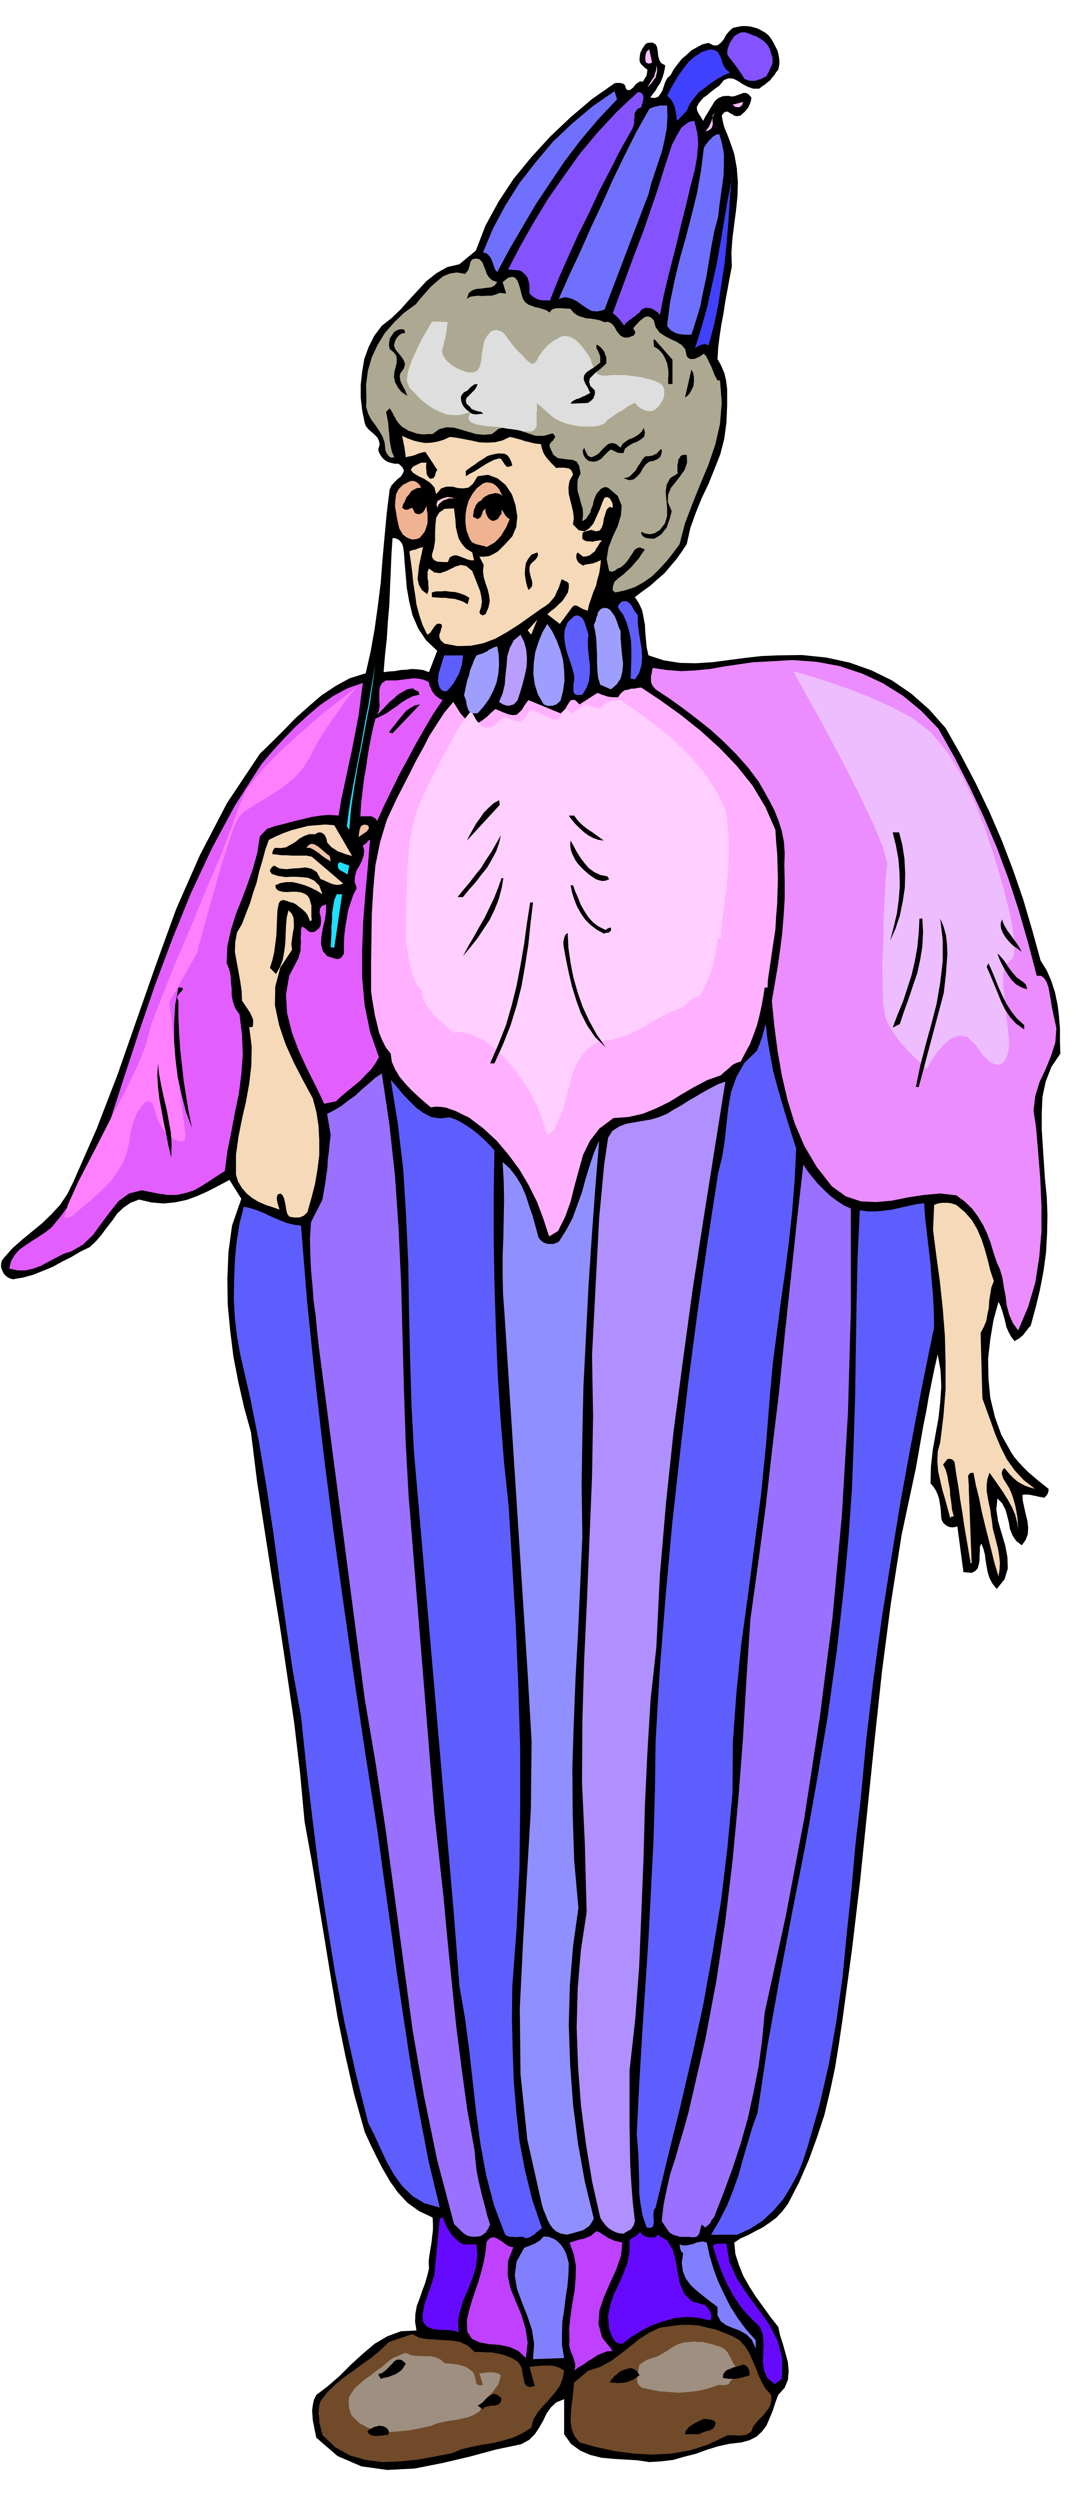
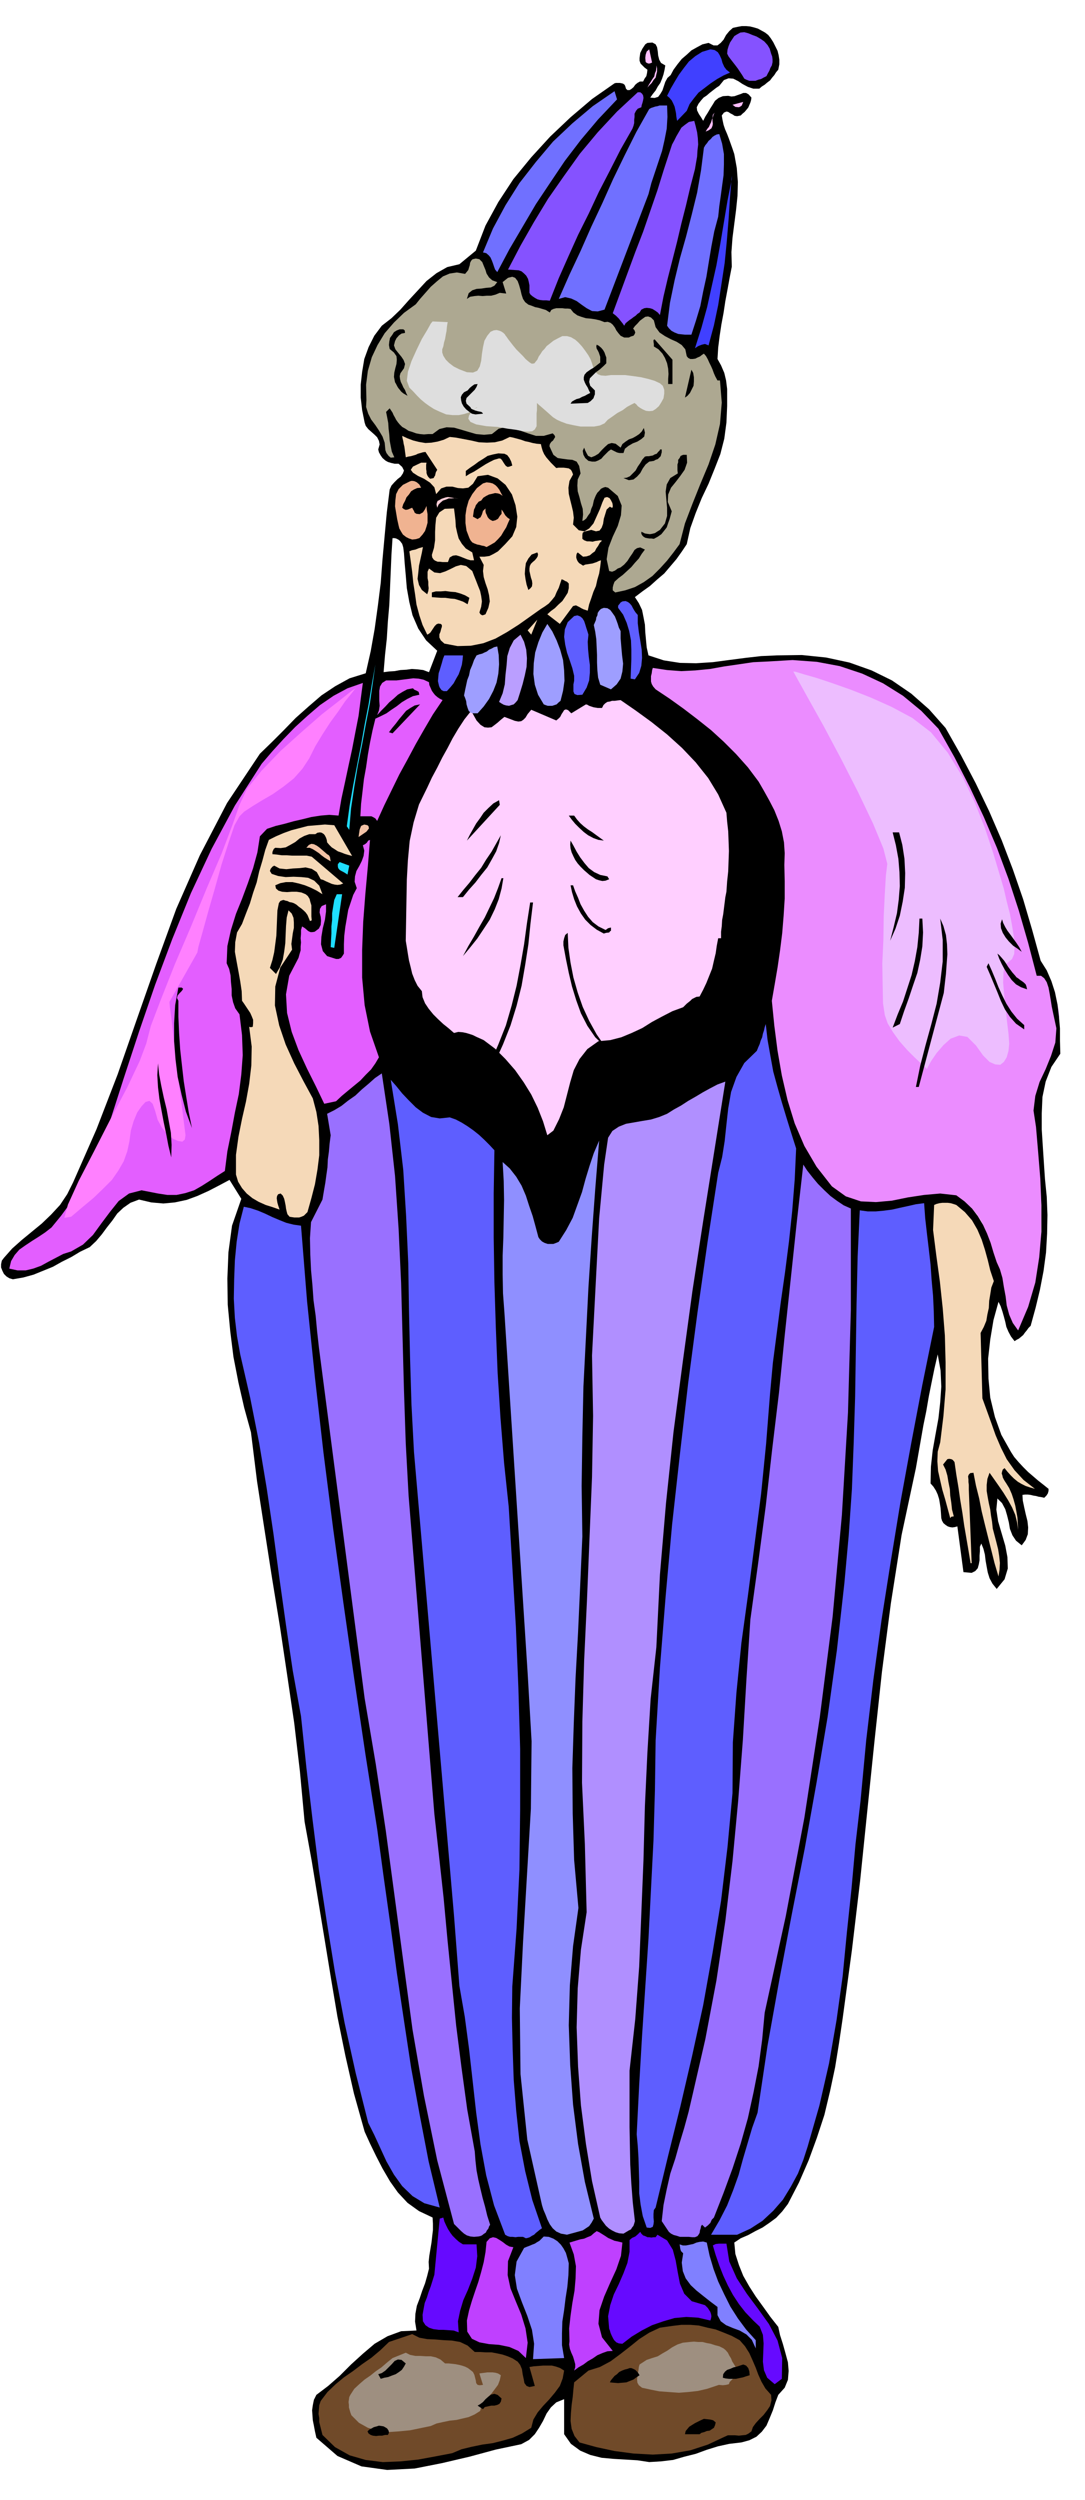
<svg xmlns="http://www.w3.org/2000/svg" fill-rule="evenodd" height="1129.822" preserveAspectRatio="none" stroke-linecap="round" viewBox="0 0 3035 6992" width="490.455">
  <style>.pen1{stroke:none}.brush2{fill:#000}.brush3{fill:#e35eff}.brush5{fill:#5e5eff}.brush6{fill:#f5d9b8}.brush7{fill:#f2c2a6}.brush8{fill:#9970ff}.brush9{fill:#704a29}.brush10{fill:#9e8f80}.brush16{fill:#f0b391}.brush17{fill:#660aff}.brush19{fill:#bf40ff}.brush20{fill:#9e9eff}.brush21{fill:#7070ff}.brush24{fill:#8552ff}.brush25{fill:#8080ff}.brush27{fill:#ffbfff}.brush28{fill:#4040ff}</style>
  <path class="pen1" style="fill:#eb8cff" d="M1796 1863h153l223-30 32 2 33 3 32 3 33 6 32 6 32 7 32 9 32 11 15 4 26 14 32 20 37 27 36 30 33 34 27 35 17 37 29 53 39 80 43 95 44 100 38 93 29 77 15 49-2 11-5-2v6l3 13 7 18 9 21 13 24 15 24 18 24 1 6 2 9 3 10 3 12 2 10 2 11 1 10 1 9-6 33-3 26-2 20-2 18-4 15-7 17-10 20-13 27-14 32-5 36-1 37 5 37 5 32 6 26 3 16 1 6-3 12v34l-1 50 1 60-1 62v59l-3 48-3 33-7 21-7 21-8 19-7 19-8 15-8 14-7 11-6 8h-7l-6-8-7-17-6-19-7-23-6-22-6-19-3-12-5-13-5-19-6-23-6-24-6-24-5-20-4-16v-6l-2-9-5-15-10-21-13-21-18-21-21-15-26-10-28 2-33 5-30 5-29 4-24 4-22 2-16 3-11 1-3 1-7-1-15-2-23-3-27-5-30-9-28-12-26-16-19-20-18-28-17-34-17-37-15-37-14-34-10-28-7-19-2-6-48-305 2-11 5-29 8-42 9-47 8-50 6-45 2-36-2-21-4-19-1-26 1-31 2-34-1-35-3-31-8-26-14-18-29-27-46-44-56-57-60-61-58-60-49-51-35-35-12-13-18-70z" />
  <path class="pen1 brush2" d="m204 3308 66-150 59-153 54-155 54-154 56-154 66-150 76-146 92-138 33-32 33-33 34-35 36-32 36-31 39-26 40-22 45-14 14-62 11-62 9-65 8-64 5-66 6-66 6-65 8-64 5-11 8-9 9-9 9-7 6-9 3-8-5-10-10-9h-11l-9-2-10-3-7-4-8-7-5-7-5-9-2-8 4-14-2-10-5-10-7-7-9-8-9-8-7-9-3-9-7-35-4-35v-36l4-36 6-36 12-33 16-32 21-28 27-21 25-24 24-27 25-27 24-26 28-22 30-17 34-8 46-38 27-70 36-66 42-64 50-61 53-58 57-54 60-51 63-44 4-1h11l5 1 4 1 4 3 2 4 2 7 4 4h6l5-3 6-5 5-7 6-5 7-4h9l4-8 5-7 2-9 1-9-8-6-5-5-6-6-3-8v-8l1-7 1-7 3-6 3-6 4-6 4-6 6-4 14-1 9 5 4 8 2 12 1 11 3 12 5 9 12 7-2 12-3 13-4 12-5 12-7 10-6 11-8 10-7 10 12 1 10-3 6-8 6-10 4-12 4-12 6-11 9-8 8-15 11-15 12-15 14-12 13-12 16-9 15-8 17-4 14 7h11l9-7 8-9 7-13 9-11 10-9 14-3 11-2h12l11 1 12 3 10 3 11 6 9 5 9 7 7 9 7 11 6 12 6 12 3 12 2 13v13l-3 15-6 7-5 8-6 7-6 8-8 6-7 6-8 5-7 6h-17l-15-5-15-8-12-8-14-7-13-1-13 5-13 16-9 6-9 7-9 7-8 7-9 6-7 8-7 9-5 10 1 9 5 10 6 9 6 10 6-12 7-11 7-12 7-11 6-10 10-8 12-5 15-1 9 2 9-1 8-3 9-3 7-3h8l7 4 8 9-1 7-2 7-3 7-3 7-5 6-5 6-6 5-5 5-10 2-7-1-6-4-6-3-6-4-5-1-7 3-6 8 2 12 3 14 4 12 6 14 5 13 5 14 5 14 5 15 7 39 3 39-1 39-4 39-5 39-5 39-3 40 1 41-6 31-6 33-6 32-5 33-6 32-5 33-4 32-2 32 10 18 9 21 5 21 3 24v48l-1 23-1 23-6 45-11 43-16 41-17 42-19 40-17 42-15 42-10 45-14 21-15 21-17 20-17 20-20 17-20 18-21 15-21 16 11 17 9 19 4 20 4 21 1 21 2 22 2 21 5 22 43 14 45 7 45 1 47-3 45-6 46-6 44-5 45-2 69-1 68 7 65 14 62 22 57 28 54 37 50 44 46 52 43 76 41 78 38 79 35 81 31 81 29 84 25 85 24 87 17 27 13 30 10 31 7 34 4 33 3 34v35l1 36-25 37-16 41-9 43-2 46v45l3 47 3 46 3 45 5 50 2 51-1 52-3 53-7 52-10 52-12 50-14 51-6 6-5 7-5 6-5 7-6 5-6 5-6 3-6 4-10-13-7-13-6-14-3-14-4-15-4-14-5-15-6-12-14 51-9 54-6 54 1 56 5 53 13 54 18 50 27 48 9 14 12 14 13 14 14 14 14 12 14 12 14 11 15 12v6l-2 7-4 6-6 6-9-2-7-1-7-2-7-1-8-2-8-1h-8l-7 1 1 16 4 19 4 18 5 20 2 18-1 19-6 16-11 15-16-13-10-15-7-18-3-18-5-20-5-17-9-17-13-13-3 31 5 33 10 34 10 34 6 32 1 32-9 30-22 27-12-15-8-15-5-16-3-16-3-17-2-17-4-16-6-15-4 9v13l-1 12v13l-2 11-3 11-7 8-10 5-23-2-17-128-7 2-7 1-7-1-6-2-6-4-6-5-4-7-2-7-1-15-1-13-2-13-2-12-4-13-5-11-7-11-8-9 1-47 5-46 8-45 8-44 5-45 3-44-2-45-8-45-9 39-8 39-8 40-7 41-8 39-7 40-7 40-7 40-40 187-30 191-25 192-21 195-20 194-20 195-23 194-26 192-10 68-11 68-14 66-16 67-21 64-23 63-27 62-31 60-16 21-17 18-19 14-19 13-20 10-20 11-21 9-18 12 3 32 10 31 12 30 17 30 18 28 21 29 20 28 22 28 5 23 8 25 7 25 7 26 2 24-2 25-9 22-18 20-8 21-7 22-9 22-9 21-13 17-15 14-20 10-22 6-34 4-32 7-32 10-30 11-32 8-31 9-34 4-33 2-33-5-33-2-34-2-33-3-32-8-28-12-26-19-19-27v-98l-22 9-15 14-12 17-10 21-11 19-12 18-16 16-22 12-71 15-74 20-77 18-76 15-77 4-72-10-67-29-59-51-4-18-3-16-3-15-1-14-1-14 2-14 3-15 7-14 33-25 32-28 32-32 33-30 33-28 36-21 38-14 43-2-4-25 1-22 4-22 8-21 7-21 8-21 6-21 5-20-1-19 2-18 3-18 3-18 2-18 2-17v-18l-1-17-38-18-32-23-27-29-22-31-21-36-18-35-17-35-15-33-30-107-24-106-22-108-18-107-18-110-18-109-18-110-20-110-13-140-16-136-20-136-20-134-22-135-21-135-21-136-17-137-19-69-16-70-14-72-9-72-7-74-1-73 3-74 10-74 26-75-33-53-30 16-29 15-31 14-30 11-33 7-32 3-34-3-34-8-24 9-20 14-17 16-14 20-15 19-14 19-16 19-18 17-27 13-25 15-26 13-25 14-27 11-27 11-29 8-29 5-10-3-8-5-7-7-4-8-4-10v-9l2-10 6-8 23-26 27-24 28-23 28-23 26-25 25-27 20-30 16-32zm1622-1440-2 7-1 8-2 8v15l2 7 4 7 7 8 39 26 39 28 38 29 39 31 35 32 35 35 33 37 30 40 15 26 15 27 14 27 12 30 9 29 6 31 2 30-1 33 1 46v48l-3 48-4 49-6 48-7 48-8 47-8 46 7 70 9 70 12 69 16 69 20 65 27 63 34 58 43 55 39 28 42 14 42 2 45-4 44-9 46-7 45-4 45 5 23 17 21 20 16 21 15 25 11 24 10 26 8 27 9 27 9 20 7 24 4 25 5 27 3 25 7 26 10 23 15 21 28-66 20-68 11-71 6-71v-74l-3-74-6-74-6-71-7-46 5-41 12-39 17-36 15-37 12-37 3-40-9-42-4-19-3-19-3-18-3-16-5-15-7-11-9-7h-12l-24-92-26-90-29-89-32-86-37-87-39-83-43-84-45-80-48-50-51-42-56-35-58-27-63-21-64-12-68-5-68 4-42 2-41 6-41 6-39 7-41 4-39 2-40-3-40-6zm-728-363-3 46-2 47-2 47-2 47-4 46-3 48-5 46-4 48 15-2 16-1 16-3 17-1 15-2 16 1 16 2 16 6 23-60-31-29-22-33-16-37-9-37-7-39-3-36-3-34-2-28-2-16-3-10-6-8-5-4-6-3-5-1h-5z" />
  <path class="pen1 brush3" d="m144 3433 27-33 25-34 21-36 19-35 17-38 17-36 16-38 18-36 42-131 43-131 45-131 48-128 52-128 58-124 65-121 75-117 30-35 31-34 33-34 34-31 35-30 38-26 39-21 43-15-6 45-6 47-9 46-9 47-10 46-10 47-10 46-8 47-26-2-24 2-26 4-24 6-26 6-25 7-25 6-24 8-20 21-7 45-12 44-15 43-16 43-17 42-14 45-10 45-2 48 7 16 4 18 1 18 2 20v18l4 19 6 17 12 17 7 58 2 56-4 54-7 55-11 52-10 54-11 54-7 55-22 14-21 14-22 14-21 12-25 8-24 5h-26l-26-4-46-9-35 9-29 21-24 30-24 32-24 33-28 27-33 19-22 7-21 11-21 11-20 11-22 8-21 5H49l-23-5 5-21 10-17 13-15 17-12 18-12 19-12 18-12 18-14z" />
  <path class="pen1" style="fill:#ff80ff" d="m998 1923-14 9-34 27-50 39-56 49-59 53-53 55-41 51-21 45-19 54-31 82-42 98-44 107-45 105-38 96-29 76-13 50-18 48-35 74-46 87-47 92-43 83-30 66-10 37 19-3 33-28 30-25 27-26 24-24 18-26 15-26 10-28 6-28 4-30 8-27 10-24 12-17 11-12 11-3 9 8 7 20 7 25 12 22 14 17 17 14 14 6 12 2 7-6 2-12-4-31-6-48-8-62-7-64-8-64-6-53-5-38-1-13 78-138 3-16 11-39 16-58 19-66 19-68 20-62 16-47 14-25 13-13 23-15 26-16 31-18 30-21 29-23 24-27 19-29 17-34 20-33 22-34 22-30 19-28 17-21 11-14 5-4z" />
  <path class="pen1 brush2" d="m442 2974 3 30 6 32 7 33 8 33 6 33 6 33 2 34-1 35-8-33-6-32-7-33-6-32-6-33-4-33-2-34 2-33zm57-212h9l4 3-1 3-4 5-5 5-5 6-2 7 4 8v45l2 46 3 45 5 45 5 44 7 44 7 43 9 44-17-46-12-47-11-50-6-49-4-51v-50l3-51 9-49z" />
  <path class="pen1 brush5" d="m682 3375 19 4 21 7 19 8 21 10 19 8 20 8 20 5 21 3 17 212 22 213 24 211 27 212 29 210 30 210 31 209 33 210 18 133 19 135 18 134 20 134 20 132 24 132 25 130 31 129-43-12-33-20-29-28-23-32-21-37-17-37-17-37-17-34-35-139-31-140-27-142-23-142-22-144-18-143-17-144-15-143-23-127-19-128-18-128-17-127-19-128-21-126-25-126-28-122-9-51-6-51-3-54 1-53 2-54 5-52 8-51 12-47z" />
  <path class="pen1 brush6" d="M697 2872h1l4 1 3-1h2l1-10v-10l-4-10-4-9-6-9-6-9-6-9-5-7-1-27-4-27-5-28-5-27-5-28 1-27 5-27 14-24 11-29 11-28 9-30 10-29 7-31 9-30 8-30 10-28 20-10 21-9 22-8 23-6 23-6 24-2 24-2 26 2 50 86-11-3-10-3-10-4-9-3-9-6-8-5-7-7-6-7-1-7-2-6-3-6-3-4-6-4-5-1-7 1-6 4h-17l-14 5-13 7-12 10-14 8-13 7-14 2-15-1-4 3-2 4-2 5v6l12 1 14 2h14l15 1h41l14 3 88 75-8 3-8 1-8-1-8-2-9-4-7-3-8-4-7-2-11-20-14-9-17-4-17 2-19 1-18 2-19-2-15-8-5 3-5 6-2 6 5 8 18 6 21 3 22-1 22 1 19 2 17 8 14 14 9 24-16-10-16-8-17-7-17-5-18-4h-18l-16 3-14 6 2 9 7 6 10 3 14 1 13-1h14l13 2 12 5 6 5 5 8 2 8 3 10v31l1 11-5 2-4-10-3-7-5-7-5-5-7-6-7-5-7-6-7-4-6-2-6-1-6-3-5-1-6-2-4 1-5 2-4 6-4 20-1 23-1 24-1 24-3 23-3 23-5 22-7 22 17 17 11-19 8-21 4-23 3-23 1-25 1-23 2-24 5-20 9 9 5 12 1 13v15l-3 15-2 15-2 15 2 16-33 50-14 53-1 53 12 56 18 53 24 53 26 50 26 48 10 38 6 39 2 40v42l-5 40-7 41-10 39-11 39-5 5-5 5-7 3-6 2h-14l-7-1-6-1-6-7-2-7-2-9-1-8-2-10-2-9-4-9-6-6-7 2-3 5-1 6 1 7 1 6 2 7 2 6 2 6-20-7-19-6-20-9-17-10-16-13-13-15-11-18-6-20v-55l7-51 10-50 11-48 9-50 6-51 1-53-7-55z" />
  <path class="pen1 brush3" d="m845 2591 8 5 8 7 3 2 5 2h4l7-1 12-9 5-10 1-12-1-11-3-12 1-10 5-8 12-5v20l-3 23-6 24-4 24-1 21 5 19 12 14 25 8h7l7-3 5-7 3-5v-26l1-24 3-25 4-23 4-24 7-21 7-21 10-19-6-18 1-15 4-15 8-14 7-14 5-14 2-15-4-15 6-3 5-4 4-6 5-2-6 74-7 77-6 78-3 79v77l7 77 15 74 25 72-10 17-12 17-15 15-15 16-17 14-17 14-18 15-16 15-33 7-23-48-25-50-24-52-19-51-13-53-3-52 9-52 26-50 3-11 3-10v-11l1-11-1-12 1-12v-11l3-10z" />
  <path class="pen1 brush7" d="m915 2389 5 3 3 5 1 6 1 6-10-6-8-5-8-6-7-6-9-6-8-5-9-4h-9l7-8 7-3 7 1 8 4 7 5 7 6 7 6 8 7z" />
  <path class="pen1 brush8" d="m902 3355 4-24 4-23 3-22 3-21 1-22 3-22 2-23 3-23-10-60 20-10 20-12 19-15 20-14 18-17 19-16 18-16 19-13 21 141 16 146 10 148 7 151 4 150 4 150 5 149 8 147 72 889 13 117 13 119 11 119 12 119 12 118 15 118 16 117 21 117 2 26 3 27 5 26 6 26 6 25 7 25 6 25 8 25-3 5-2 6-4 5-3 6-6 4-5 4-5 2-5 1-12 1-10-1-10-3-8-5-8-7-7-7-7-7-6-6-47-178-37-180-32-185-25-185-25-187-25-186-28-186-31-183-128-982-5-45-4-43-6-43-3-42-4-43-2-43-1-46 3-45 32-63z" />
  <path class="pen1 brush9" d="m1088 6550 65-22 20 10 22 4 23 1 24 2 22 1 23 4 21 10 20 18h15l16 1h16l16 3 14 3 15 5 14 6 14 9 7 9 5 12 2 14 3 14 2 11 6 8 8 3 15-3-15-53 12-2 13-1 13-1h25l12 3 11 4 11 7-4 22-8 21-14 19-16 19-17 18-15 18-12 20-6 23-26 16-26 12-28 8-28 7-29 4-29 6-29 7-26 11-47 9-49 9-49 5-49 2-48-6-45-13-41-23-35-34-3-12-3-12-3-12v-11l-2-12 1-12 1-12 4-12 19-25 23-22 23-19 26-18 25-19 26-18 25-21 24-23z" />
  <path class="pen1 brush10" d="m1098 6595 37-15 12 6 15 3h14l15 1h14l14 3 13 6 13 11h10l10 1 9 1 10 2 8 2 9 3 8 4 9 7 5 4 4 8 2 8 2 8 1 7 4 5 6 1 9-1-10-32 7-1 8-1 7-1h15l8 1 7 2 8 5-3 14-5 13-9 12-9 12-11 11-9 12-8 12-4 14-16 10-16 7-17 4-17 4-19 2-19 4-18 4-16 7-29 6-29 6-31 3-30 2-30-4-27-8-25-14-21-21-3-8-2-7-2-7v-7l-1-8 1-7 1-7 3-6 11-17 14-13 15-13 16-11 15-12 16-11 15-13 16-13z" />
  <path class="pen1" d="M942 2501h15l-22 150-10-2 1-20 1-18v-20l2-18v-19l3-19 3-18 7-16zm8-90 27 10-5 25-6-4-5-3-6-3-5-3-4-5-1-5v-6l5-6zm100-553-7 51-8 56-11 57-11 60-12 59-10 60-9 60-5 60-7-10 8-58 10-57 11-57 11-56 10-57 11-56 9-56 10-56z" style="fill:#1fdeff" />
  <path class="pen1 brush7" d="m1028 2308 3 3 1 6-3 4-4 5-22 15 1-8 1-6 1-7 2-5 2-5 4-2 5-2 9 2z" />
  <path class="pen1 brush3" d="m1050 2010 15-7 16-8 14-10 15-10 14-11 15-9 16-8 18-4-2-8-5-3-7-3-4-4-16 3-13 7-13 8-12 11-12 10-11 12-12 12-11 12 5-13 2-13-1-14v-28l2-12 6-10 11-7h29l16-2 16-2 15-2 15 1 14 3 15 7 1 8 4 9 3 7 5 7 4 5 7 6 6 4 8 4-27 40-24 41-24 42-23 43-23 42-21 43-21 43-20 44-5-7-5-3-6-3h-31l2-35 4-34 4-35 6-33 5-35 6-34 7-34 8-33z" />
  <path class="pen1 brush2" d="m1080 6790 3 2 4 6 1 6-3 6h-8l-8 2h-9l-8 1-9-1-6-2-6-4-3-6 5-5 6-3 7-4 8-2 6-2 7 1 6 1 7 4z" />
  <path class="pen1" style="fill:#ada891" d="m1163 851 12-15 15-17 15-17 17-15 17-14 19-8 20-3 23 4 5-6 4-5 2-7 2-6 1-7 3-6 4-4 9-2 10 2 8 8 4 10 5 12 3 10 7 11 9 8 14 5-8 10-10 5-13 1-13 2-14 1-12 4-10 8-5 16 9-6 12-2 11-1 12 1 12-1h12l12-3 12-5 18 2-10-32 15-12 12-3 8 3 7 9 4 11 4 14 3 13 4 12 6 9 9 7 9 3 10 4 10 2 10 3 10 3 11 7 4-7 6-3 8-2h17l8 1h8l7 1 8 10 11 8 11 4 13 4 12 1 14 2 13 3 13 5 9-1 8 3 6 5 6 8 4 8 6 8 6 7 10 5h13l6-3 7-2 3-4 2-5-2-6-4-5 5-7 7-7 7-8 8-6 7-5 8-1 8 3 8 8 5 19 11 15 15 10 17 9 16 7 14 9 10 12 4 19 4 5 6 3h7l7-1 6-3 7-3 5-4 6-4 6 7 5 9 4 9 5 10 4 9 4 11 4 9 6 11h7l5 62-5 60-13 57-19 56-23 55-22 55-21 55-15 58-17 23-18 23-20 22-21 21-24 17-25 14-27 9-28 6-7-6v-8l2-8 3-8 11-10 12-9 12-11 12-11 10-12 11-12 8-13 9-12-13-6-9 2-7 5-6 10-7 10-7 11-9 10-10 8-8 3-8 6-8 3-8-2-7-33 5-32 12-31 14-30 9-30 2-27-11-27-27-23-8-2-6 2-6 3-5 6-5 5-4 7-3 7-3 8-1 5-2 9-4 9-3 11-6 8-5 8-6 5-5 2 2-18-1-16-5-16-4-16-5-17-1-16 1-17 8-17-4-21-7-12-12-5-13-1-15-2-13-2-12-9-7-15-4-9 1-6 4-6 5-4 3-5 3-5-2-5-5-5-25 7h-22l-22-7-20-7-21-8-20-3-21 5-19 15-22 2-22-2-21-6-20-6-21-6-21-1-20 5-19 14h-12l-12 1-11-1-11-2-11-4-10-3-9-6-9-5-7-7-5-6-5-7-3-6-4-7-3-7-4-6-4-6-10 10 3 15 3 16 1 16 2 17 1 16 3 16 3 15 7 16-10 1-6-5-6-8-3-8-2-21-6-17-10-17-10-15-12-16-8-16-6-19 1-19-1-43 5-39 11-38 16-34 20-33 26-30 28-27 33-24z" />
  <path class="pen1" style="fill:#dedede" d="m1210 899-5 6-10 18-15 25-15 31-14 31-10 30-3 25 7 19 11 11 11 12 10 10 12 10 11 8 14 9 15 7 19 8 18 2h17l15-3 13-4 10-6 8-5 5-3 2-1-4 1-6 6-8 7-6 9-2 9 6 9 16 7 29 5 31 2 28 5 23 3 20 4 14 1 12-1 7-5 5-9v-36l1-9v-19l1-1v1l4 4 6 5 8 7 8 7 9 8 9 8 11 7 11 5 16 6 18 4 21 4h38l16-3 13-6 9-10 13-9 14-10 15-8 12-9 11-6 8-4 3-1v1l4 3 4 5 7 5 7 4 9 4 9 1 10-1 8-5 9-8 7-11 6-11 2-13v-11l-4-11-8-7-15-7-17-5-21-5-21-3-23-3h-40l-15 2-13-1-8-3-7-6-3-6-4-9-3-10-4-11-6-11-9-13-9-12-10-11-9-8-12-7-11-3h-13l-12 6-13 7-10 8-9 7-6 8-6 6-5 8-5 7-4 9-5 6-3 4-4 1h-4l-5-3-5-4-7-6-7-8-10-10-9-9-9-11-7-9-7-9-4-6-4-5v-1l-2-2-3-3-6-4-5-2-8-2-8 1-9 4-9 11-8 14-4 18-3 19-2 19-4 16-7 12-12 5-17-1-21-8-16-8-13-10-9-9-7-11-3-9v-9l3-8 2-11 3-10 2-12 2-10 1-11 1-7 1-6 1-1-43-2z" />
-   <path class="pen1" style="fill:#ffb0ff" d="m1110 2233 18-35 18-35 18-36 19-34 18-35 21-33 21-32 25-30 20 32 14 16 13 9 12 3 12-2 11-7 12-9 11-11 13-11 21 9 16 6 12 2 10-1 7-6 8-8 7-12 11-15 90 37 6-5 7-7 5-9 5-8 5-7 7-2 7 2 11 11 50-32 6 2 7 3 7 2 8 3 7 1 8 1h15l6-9 6-6 7-5 9-1 8-3h9l9-2 11-1 54 36 57 41 55 44 53 48 48 50 44 55 36 60 28 64 2 33 3 33 1 34 1 36-1 35-1 35-3 36-2 36-3 20-3 20-3 20-3 21-3 20-3 20-3 21-1 21h-8l-4 26-5 27-6 27-7 27-9 25-10 26-13 24-13 25-10 3-7 3-7 4-6 6-6 5-6 5-7 6-6 6-39 14-36 19-36 21-34 21-37 18-37 15-40 9-42 3-39 29-27 35-19 39-12 43-12 44-11 44-15 42-20 40-25 15-16-49-18-48-23-46-26-44-31-42-33-39-38-35-40-30-13-6-12-6-12-6-12-4-14-5-13-2-15-1-15 2-19-16-18-16-18-17-16-17-16-19-12-20-10-22-3-23-14-18-10-20-9-22-5-22-6-24-4-23-4-24-3-22v-73l1-71 1-71 4-68 6-68 13-65 19-63 28-60z" />
  <path class="pen1" style="fill:#ffcfff" d="m1195 2203 13-28 15-28 14-28 15-27 14-27 16-27 17-26 19-24 15 27 11 12 11 7 10 1 10-1 8-6 9-7 9-8 10-8 16 6 13 5 10 2 8-1 6-4 6-6 6-10 10-12 70 30 6-5 5-5 4-8 4-6 3-5 5-2 6 2 9 9 41-25 4 1 5 3 6 2 6 2 6 1 6 1h12l4-8 5-5 6-4 7-1 6-2h8l7-1 9-1 42 29 44 32 44 35 42 38 38 40 35 44 28 46 23 51 2 25 3 27 1 27 1 28-1 28-1 29-3 28-2 29-3 15-2 16-2 16-2 16-3 16-1 17-2 16v18h-8l-4 21-3 21-5 21-5 22-8 20-8 20-9 19-10 19-9 1-6 3-6 3-5 5-10 8-10 10-30 11-29 15-28 15-27 17-30 14-29 12-31 8-33 3-31 22-22 28-16 31-10 34-9 35-9 35-13 33-16 32-17 13-12-39-15-38-18-37-21-34-24-34-27-31-29-29-32-24-11-5-9-4-10-5-9-3-10-3-10-2-12-1-12 3-15-13-15-12-15-14-13-13-13-16-10-15-7-17-2-17-12-15-8-16-7-18-4-17-5-20-3-18-3-19-3-18 1-57 1-57 1-57 3-54 5-54 11-52 15-50 23-47z" />
  <path class="pen1 brush2" d="m1135 6610-5 9-6 9-8 6-9 6-11 4-10 4-11 2-10 3-7-13 10-3 10-7 9-9 9-9 8-9 9-4 10 1 12 10zm40-4640-77 81-10-3 9-12 10-12 9-12 10-12 10-12 12-8 12-7 15-3z" />
  <path class="pen1 brush5" d="m1093 3020 15 17 17 21 18 19 20 20 20 15 23 12 24 4 28-3 17 6 17 9 16 10 17 12 15 12 15 14 14 14 14 15-2 121v124l2 125 4 127 5 126 8 126 10 125 13 123 10 166 10 169 7 171 5 171v170l-2 168-8 165-12 162-1 87 2 87 3 87 7 87 9 84 16 84 20 81 27 79-6 4-6 5-5 4-5 5-6 3-6 4-6 2-5 1-8-4h-14l-7 1-8-1h-7l-7-2-7-4-31-82-22-84-16-87-12-88-10-90-10-89-12-90-15-86-15-196-112-1297-7-132-4-132-3-133-2-131-6-132-8-129-15-128-20-124z" />
  <path class="pen1 brush2" d="m1128 921 4 3 1 7-10 2-7 5-7 8-4 8-3 12 4 11 8 10 9 11 6 9 4 11-3 12-10 14-2 8 1 8 2 8 4 8 3 7 5 8 3 8 4 8-7-4-5-3-6-5-3-4-5-6-3-5-3-6-3-5-3-15 1-12 3-13 3-11 1-12-1-10-7-10-12-10-2-11 1-10 2-10 6-8 5-8 8-5 8-3h10z" />
  <path class="pen1 brush16" d="m1145 1347 5-2h5l5 1 6 3 7 6 5 9-11 1-9 4-8 5-6 9-7 8-4 10-5 9-3 10 5 4 5 2 6-1 7-3 5-2 2 4 3 5 2 5 5 3 9 1 9-5 6-9 4-9 1 11 2 12v24l-3 11-4 12-7 10-9 10-10 3-10 1-9-3-8-4-9-7-5-8-5-9-2-8-4-18-3-18-3-18 1-17 2-17 7-14 12-12 18-9z" />
  <path class="pen1 brush6" d="m1125 1219 15 7 16 6 16 4 18 3 17-1 17-3 17-5 17-8 18 2 21 4 21 4 22 5 22 1 22-1 21-5 21-10 10 2 11 3 11 3 11 4 10 2 11 3 11 2 12 1 2 9 3 10 4 9 6 9 6 7 7 8 7 7 8 8 6-1h15l8 1 6 1 6 4 3 5 3 8-10 18-3 19 1 17 4 17 4 16 4 17 2 17-2 19 16 16 16 3 13-8 12-14 9-20 9-20 7-19 6-13 7-2 7 3 4 6 4 8 1 6v6l-3 1-5-3-9 8-4 13-4 13-2 14-4 11-6 8-10 2-13-4-20 5-4 3-1 6v11l5 4 8 3h7l9 1 7-2 8-1 5-1 6 1-6 6-5 9-5 7-4 8-7 5-7 6-9 3-10 1-15-12-3 4-1 6v5l2 6 2 4 4 5 5 3 6 4 6-3 7-1 6-1 7-1 6-2 6-2 6-3 6-2-2 18-3 19-5 17-4 18-7 16-6 18-6 17-4 18-6-2-6-2-6-3-5-3-10-5-8 2-37 50-35-27 10-9 11-8 10-10 11-10 8-12 7-11 3-13v-13l-5-5-5-2-5-3-5-2-4 12-4 12-6 12-5 12-8 10-9 10-11 8-11 7-31 22-31 22-33 21-32 18-34 13-35 7-37 1-37-7-10-9-4-8v-9l3-7 2-8 2-6v-5l-3-3-7-1-5 2-5 5-4 6-4 6-4 6-5 4-4 2-13-27-9-27-8-30-4-29-5-32-3-30-4-30-4-28 7-3 10-2 10-4 11-3-3 16-4 18-4 18-2 20-2 17 4 17 8 14 15 12 3-9 1-8-1-9v-9l-2-10v-18l4-9 15 11 16 2 15-5 15-7 14-7 14-4 15 3 17 14 5 13 6 15 5 13 6 15 3 14 2 15-2 15-5 16 3 5 5 3 4-1 5-2 8-18 4-18-2-17-4-17-6-17-5-17-2-17 2-17-12-23h14l14-2 12-6 12-7 10-10 10-10 10-11 10-11 11-26 3-29-5-32-10-30-18-27-22-18-27-10-29 4-13 21-13 11-15 2-14-1-16-4h-16l-15 5-14 16-5-19-12-13-17-11-17-8-14-9-6-8 6-9 23-11h15l-1 6v12l1 6v5l2 6 3 5 5 5 6-1 4-1 2-4 2-3 2-9 4-7-33-50-7 1-7 2-7 2-6 3-7 2-7 2-7 1-7 2-1-8-1-7-1-8-1-7-2-8-1-7-2-8-1-7z" />
  <path class="pen1 brush17" d="m1215 6362 15-157 10-3 3 11 5 11 5 10 7 11 6 8 9 9 9 8 11 7h38l2 33-4 32-10 31-12 31-13 29-9 30-6 29 2 31-14-5-14-1-15-1h-13l-15-2-12-4-10-7-7-11-1-18 3-17 3-16 6-15 5-16 6-16 5-16 5-16z" />
  <path class="pen1 brush2" d="m1208 1657 11-3h14l13-1 15 2 13 1 14 4 13 5 12 7-5 18-12-7-11-4-13-4-12-1-14-2h-12l-14-1-12-1v-13z" />
  <path class="pen1 brush6" d="m1270 1422 2 16 2 17 1 18 4 18 4 15 9 15 11 13 18 11 5 22h-10l-10-3-10-4-10-4-10-3-9 1-9 5-5 13h-15l-8-1h-6l-7-3-4-3-4-6-1-7 6-20 3-21v-23l1-20 2-20 9-15 15-10 26-1z" />
  <path class="pen1" style="fill:#ffcfd9" d="m1253 1390 30 5-10-2-9 1h-9l-7 3-9 3-6 5-6 6-4 9-2-9 1-5 2-5 6-3 5-3 6-2 6-2 6-1z" />
  <path class="pen1 brush5" d="M1243 1833h52l-1 12-2 14-4 13-5 14-7 12-7 13-9 11-10 11h-9l-6-3-5-7-2-5-3-13 1-11 1-11 3-9 3-10 3-10 3-11 4-10z" />
  <path class="pen1 brush2" d="m1401 2336-5 22-8 23-12 22-13 23-17 21-16 21-18 20-17 21h-15l16-20 17-20 16-21 17-21 14-23 15-22 13-23 13-23zm-65-1262-3 8-5 8-8 8-8 8-7 7-2 8 2 8 11 10 2 4 6 3 5 2 7 2 5 1 5 1 3 2 2 3-11 1-10 1-10-2-7-5-9-7-7-8-5-9-2-8-1-9 3-7 6-7 10-5 6-7 6-5 7-5 9-1zm67 1382h5l-5 29-8 30-11 28-14 29-17 26-18 27-20 25-20 24 15-28 16-27 15-27 15-26 13-27 13-27 11-28 10-28z" />
  <path class="pen1 brush19" d="m1361 6270 9-10 9-3 9 2 10 6 9 6 9 7 9 5 11 2-15 39-1 39 8 37 15 37 15 36 12 39 6 40-5 43-21-20-25-11-29-6-28-2-27-5-21-10-13-20-1-31 6-28 8-27 9-27 9-26 8-28 7-27 5-28 3-29z" />
  <path class="pen1 brush20" d="m1333 1833 8-3 8-2 6-3 7-3 6-5 7-3 7-4 9-2 4 24 1 26-2 26-5 25-9 23-12 23-15 21-17 19h-12l-8-2-5-5-3-8-3-10-1-9-3-9-3-7 3-15 3-14 3-14 5-13 3-15 6-14 5-14 7-13z" />
  <path class="pen1 brush16" d="m1351 1352 10-3 9 1 8 2 8 5 5 5 6 8 4 8 5 9-7-5-6-2-8-1-8 2-9 2-8 4-8 5-6 8-7 3-4 5-4 5-2 6-3 6-1 6-1 7-1 7 13 7 4-3 4-2 2-4 2-4 3-10 7-7v8l1 5 3 6 2 5 4 5 4 3 6 3 8-2 7-4 5-8 5-6v-12l5 7 4 7 2 3 3 3 3 3 6 4-5 11-5 12-7 11-7 12-9 10-9 9-12 7-11 6-7-3-6-1-7-2-6-1-8-3-6-3-5-6-3-6-8-21-3-21v-22l3-20 6-21 10-18 13-17 17-13z" />
  <path class="pen1 brush2" d="m1303 1317 12-9 12-8 12-9 13-8 12-8 15-4 15-3 17 1 8 4 6 8 5 10 3 11-8 3-5 1-5-3-3-4-4-6-3-5-4-5-5-1-14 4-12 6-11 6-11 7-11 7-11 7-12 6-11 7v-15zm93 921 2 13-92 100 8-16 9-16 9-16 11-15 10-15 13-13 14-13 16-9zm7 4470-2 9-4 6-6 3-8 2h-9l-9 2-9 2-5 6-15-10 7-4 8-6 7-8 8-7 8-6 9-2 9 3 11 10z" />
  <path class="pen1 brush21" d="m1719 255 7 23-53 56-48 57-45 59-41 61-40 60-37 63-37 63-34 64-6-7-3-8-3-9-3-8-4-9-5-6-7-6-9-2 28-67 35-65 39-62 46-59 48-57 54-51 57-48 61-42z" />
  <path class="pen1 brush2" d="M1483 2524h8l-7 58-6 59-9 58-10 58-14 56-17 55-21 53-24 53h-12l23-53 21-53 16-55 14-56 11-58 10-58 8-59 9-58z" />
  <path class="pen1" style="fill:#ba9eff" d="m1456 1775 10 20 6 22 2 24-1 24-5 24-6 24-7 23-7 22-5 6-6 6-7 2-6 2-8-1-7-2-7-4-6-4 10-24 6-25 2-27 3-26 2-26 7-23 11-21 19-16z" />
  <path class="pen1" style="fill:#8f8fff" d="m1406 3250 20 18 18 23 15 25 12 28 9 28 10 29 8 29 8 30 4 6 6 6 7 4 9 3h16l8-3 7-3 21-33 18-34 13-36 13-36 10-37 11-36 12-36 15-35-11 136-10 137-9 138-7 139-7 138-3 139-2 139 2 141-6 136-6 132-7 128-5 127-4 125 1 127 4 130 12 134-15 107-9 110-3 111 4 112 8 110 14 110 19 106 25 103-6 11-7 10-9 6-9 6-11 3-11 3-11 3-11 3-17-3-13-6-10-9-8-11-7-14-5-13-6-14-4-13-41-183-19-183-2-184 9-184 11-187 11-187 2-189-11-190-65-1009-4-54-1-53v-52l2-51 1-53 1-52-1-53-3-53z" />
  <path class="pen1 brush24" d="M1784 258h7l5 4 3 5 1 7-1 6-2 8-2 6-1 6-10 4-5 6-4 8v9l-1 8v9l-2 8-3 8-33 58-30 59-31 60-28 60-30 60-27 60-27 61-25 63-10-1h-9l-9-1-7-2-7-4-6-4-6-5-3-5v-21l-2-10-2-8-5-9-6-6-7-6-8-3-30-2 35-67 37-65 40-66 44-63 45-63 50-60 54-58 58-54z" />
  <path class="pen1 brush25" d="m1466 6287 7-3 8-3 7-3 8-3 6-4 7-4 6-6 6-6 14 1 13 5 11 7 10 10 7 10 7 13 4 14 4 15-1 33-3 33-5 32-4 33-5 32-1 33v33l6 36-87 3 3-43-6-39-13-39-15-38-14-38-6-38 5-38 21-38z" />
  <path class="pen1 brush2" d="m1503 1545 2 5-1 6-3 5-5 6-6 5-5 5-3 6-1 7v7l2 9 2 9 3 9 1 8-1 8-4 5-6 5-5-15-3-15-2-15 1-15 2-15 7-13 9-11 16-6z" />
  <path class="pen1 brush6" d="m1486 1775-10-12 27-30-17 42z" />
  <path class="pen1 brush20" d="m1531 1745 14 21 12 25 10 26 8 29 3 29 1 29-4 28-7 28-6 5-5 5-6 2-6 2h-13l-6-2-5-2-16-27-9-28-4-30 1-30 4-30 9-29 11-27 14-24z" />
  <path class="pen1 brush21" d="m1816 305 5-3 6-2 6-2 6-1 6-2h21l1 32-2 33-6 31-7 31-10 30-10 30-10 30-8 31-123 323-19 5-16-1-15-8-13-9-15-11-15-7-17-4-18 5 30-68 31-66 30-68 31-66 30-67 32-66 33-66 36-64z" />
  <path class="pen1 brush2" d="m1588 2609 2 42 6 42 8 41 12 42 14 40 18 39 21 38 25 36-29-28-22-32-18-35-13-36-12-39-9-38-8-39-7-38v-11l2-9 3-9 7-6z" />
  <path class="pen1 brush5" d="m1606 1723 9-2 8 3 6 5 5 8 3 9 3 10 3 9 3 10-2 20 1 21 2 21 3 23v21l-2 22-7 20-12 20-14 1-8-3-3-7v-20l2-10v-14l-5-21-7-21-8-23-5-22-3-22 2-21 8-20 18-17z" />
  <path class="pen1 brush19" d="m1593 6272 10-3 10-3 10-3 11-2 9-4 10-4 8-7 8-6 7 3 8 5 8 5 9 6 9 4 9 4 10 2 12 3-4 37-13 38-17 37-17 39-13 38-3 38 10 38 30 38-15 1-14 5-14 6-13 9-14 8-12 9-14 8-12 9 3-9v-9l-3-11-3-10-5-11-4-11-2-12 1-9-1-36 4-36 5-35 6-34 3-35 1-34-6-33-12-33z" />
  <path class="pen1 brush9" d="m1646 6630 32-10 30-16 27-20 27-21 26-21 28-18 30-14 35-5 25-3h25l24 2 24 6 23 5 23 9 22 9 22 12 15 17 12 19 9 20 9 21 7 19 9 20 11 19 16 18 1 15-4 16-8 12-10 13-11 11-11 12-8 11-4 12-8 6-8 4-10 1-9 1-11-1h-20l-9 4-47 22-49 16-52 9-53 3-54-3-53-7-51-11-47-13-14-18-8-20-3-22 1-22 2-23 3-22 2-22 2-19 40-33z" />
  <path class="pen1 brush10" d="m1809 6600 15-5 16-5 13-8 14-8 13-9 15-8 15-5 19-2 12-1 12 1h12l12 3 11 2 12 4 12 3 12 6 6 5 6 7 4 8 5 8 3 8 5 8 5 8 9 8v5l-2 5-4 5-4 5-6 4-5 5-5 5-2 6-8 2-9 1-11-1-9 3-24 8-26 6-27 3-26 2-28-2-27-2-25-5-23-5-9-7-4-7-1-9 1-8 1-9 2-9 1-9 2-7 20-13z" />
  <path class="pen1 brush2" d="m1596 2351 8 14 9 17 10 16 12 16 12 14 15 11 17 8 20 4 5 8-10 4-9 1-9-2-9-3-9-6-9-6-8-7-7-6-10-10-8-9-7-10-5-10-5-11-3-11-1-11 1-11zm10-70 8 11 9 10 10 9 12 9 11 7 11 8 11 8 11 8-15-2-14-5-15-8-12-9-13-12-11-11-10-12-8-11h15zm-3 195 6 17 8 18 7 18 10 18 11 17 13 15 16 12 20 10 7-5 8-2v9l-3 2-2 3-9 1-6 2-20-11-17-13-15-15-12-17-11-20-8-20-6-20-4-19h7zm48-1377-4-8-3-7-5-8-3-6-3-8v-7l2-7 6-7 10-7 10-6 9-7 9-7v-16l-2-6-2-6-3-6-3-5-1-6 1-5 6 3 7 6 5 6 4 7 2 6 3 8v16l-8 8-10 9-11 8-9 9-8 8-2 10 3 11 13 13v11l-2 5-2 6-8 8-8 5-48 2 4-6 7-4 6-3 8-2 7-4 8-3 7-4 8-4z" />
  <path class="pen1" style="fill:#b08fff" d="m1636 5158-8-172 1-171 5-171 8-171 7-171 7-171 3-171-3-169 4-78 4-77 4-77 4-76 4-76 7-75 7-75 11-75 12-19 18-12 20-8 23-4 23-4 24-4 23-7 22-9 19-12 20-11 20-13 21-12 20-12 20-11 21-11 22-8-31 195-31 195-30 195-27 198-26 197-21 199-17 200-10 203-16 145-9 149-7 150-4 151-6 149-6 149-11 147-16 144v158l1 53 1 52 3 53 4 52 6 53-2 7-2 6-4 5-3 5-6 3-5 3-5 3-5 3-12-1-10-3-10-5-8-5-9-8-6-8-6-8-4-7-23-102-17-104-14-108-8-108-4-110 3-109 9-108 16-105-5-190z" />
  <path class="pen1 brush2" d="m1634 1252 3 8 4 8 4 7 9 4 10-4 10-6 9-10 9-9 9-8 10-3 11 2 14 11 5-10 9-7 9-6 11-4 9-5 9-6 7-7 6-10 3 13-2 11-8 7-11 7-13 5-12 7-10 8-4 12h-11l-5-1-3-1-8-4-8-4-7 5-7 7-7 7-6 7-9 5-8 3h-9l-10-2-9-8-5-9-2-11 4-9z" />
  <path class="pen1 brush20" d="m1689 1700 10 1 8 5 6 8 7 10 4 10 4 11 3 10 5 10v20l2 24 2 23 3 24-2 22-5 20-11 16-16 14-30-13-6-20-2-20-1-22v-21l-1-22-1-22-3-21-4-19 3-7 3-7 1-7 3-6 1-7 4-6 5-5 8-3z" />
  <path class="pen1 brush17" d="m1761 6265 7-6 9-4 7-6 7-7 3 5 5 5 6 2 6 3h5l6 1 6-1h6l5-7 27 16 16 26 8 30 6 34 6 31 12 28 21 21 37 11 8 8 7 11 2 6 1 6-1 6-2 6-34-8-33-2-33 3-31 9-32 11-29 15-28 17-26 20-10-1-7-3-6-6-3-5-4-8-3-7-2-7-2-5-3-35 6-31 10-30 14-29 13-30 11-29 6-31v-33z" />
  <path class="pen1 brush2" d="m1756 6625 5-2h5l5 2 6 3 7 7 5 8-9 6-8 6-10 4-10 4-12 1-11 1-12-1-11-1 3-6 5-6 5-6 7-5 6-6 8-4 8-3 8-2z" />
  <path class="pen1 brush24" d="m1876 416 4-12 6-11 6-12 7-12 7-12 10-8 11-8 15-3 4 15 4 17 2 16 1 18-2 17-1 17-3 17-3 18-13 50-12 51-13 51-12 51-13 51-13 51-12 51-10 52-6-7-7-5-8-5-7-2-9-1-7 1-8 4-5 8-6 4-5 5-6 4-5 4-6 4-5 4-6 5-4 7-4-6-4-5-4-5-3-4-8-8-9-7 21-57 21-57 21-57 22-57 20-58 20-58 18-58 19-58z" />
  <path class="pen1 brush5" d="m1741 1682 9-1 7 3 5 4 5 6 3 6 4 7 4 6 6 7v23l3 25 4 24 4 25 1 23-2 22-6 20-12 18-12-2 1-27 1-27v-27l-1-26-5-26-7-23-10-23-14-19v-6l4-5 3-4 5-3z" />
  <path class="pen1 brush2" d="m1804 1277 5-1h6l5-1 6-1 5-3 6-2 4-5 5-5v-2h5v8l-3 11-4 4-4 4-6 2-5 3-13 2-10 8-8 11-7 13-9 10-10 8-13 2-15-6 9-1 9-4 8-8 8-8 6-11 7-10 6-10 7-8z" />
  <path class="pen1 brush5" d="m1834 4867 12-203 16-200 18-200 22-198 23-198 26-197 28-196 30-195 11-44 7-44 5-47 5-45 8-46 15-42 22-39 35-34 4-10 4-9 3-10 4-9 2-10 3-9 2-9 3-9 5 44 8 45 8 44 12 44 12 42 13 43 13 42 14 44-4 87-7 88-9 85-11 86-12 84-11 85-11 84-8 87-11 140-14 140-18 139-18 139-19 138-14 140-10 139-1 142-14 151-18 150-24 147-26 145-31 142-33 142-35 141-34 141-5 7-1 11v10l1 11-1 8-2 7-7 3-10-1-11-32-6-32-4-32v-32l-1-34-1-33-2-33-3-33 7-138 8-137 9-136 9-136 7-138 7-137 4-140 2-140z" />
  <path class="pen1 brush2" d="m1794 1487 4 2 6 3 6 1 8 1 6-1 8-2 6-4 8-5 14-18 6-21v-23l-2-22-2-23 3-20 10-18 21-13-1-9v-16l2-6v-7l4-5 3-6 7-3h10l1 22-7 20-12 17-13 17-13 16-8 19-1 21 11 26-3 11-3 11-4 11-4 12-7 9-8 10-10 7-11 6-7-1h-6l-6-1-5-1-5-3-3-3-3-5v-6z" />
  <path class="pen1 brush27" d="m1816 138 8 37-5 2-4 1-6-2-3-3-1-11 1-9 3-9 7-6zm20 45 2 8v9l-2 8-2 9-6 7-5 8-6 6-6 7 4-8 5-8 5-8 5-7 2-9 3-7 1-8v-7z" />
  <path class="pen1 brush2" d="m1831 949 50 57v68h-12v-14l1-14-1-15-3-15-6-15-7-12-11-12-13-8v-7l-1-6v-5l3-2z" />
  <path class="pen1 brush8" d="m1936 5864 37-161 31-164 25-167 20-167 16-170 13-169 10-170 11-167 22-159 21-158 18-159 19-158 16-160 17-159 17-160 18-159 11 17 15 19 15 18 18 18 17 16 19 14 18 12 20 9v284l-8 287-17 286-26 285-36 282-43 280-52 275-59 270-7 75-10 75-14 72-16 73-20 71-23 70-25 68-27 69-6 6-4 9-7 7-8 6-8-8-3 4-1 6-2 6-1 7-3 5-3 4-7 3h-8l-9-1h-25l-9-3-8-2-8-4-6-5-20-30 5-45 9-44 10-44 14-42 12-43 13-43 12-44 10-43z" />
  <path class="pen1 brush21" d="m1969 413 4-7 5-6 4-6 6-5 5-6 6-4 6-3 7-1 8 27 5 29v29l-1 30-4 29-4 30-4 28-3 29-11 41-8 42-7 42-7 43-9 41-8 41-12 40-13 40h-18l-10-1-9-1-10-4-9-5-7-7-5-7 8-64 13-63 15-62 17-60 16-62 15-61 11-63 8-63z" />
  <path class="pen1 brush28" d="m1987 138 12 2 9 6 5 8 5 11 3 11 5 11 6 8 10 8-18 8-18 10-18 12-17 13-17 13-13 16-12 16-8 19-27 28-2-11-1-10-2-10-2-9-4-9-4-8-7-8-6-5 10-20 11-19 12-20 14-19 14-18 18-15 19-12 23-7z" />
  <path class="pen1 brush25" d="m1901 6277 9 3h9l10-2 10-2 9-4 9-2 10-1 10 3 8 37 11 37 13 35 17 36 17 34 21 33 23 31 27 30v23l-11-24-15-15-19-11-19-7-19-8-15-11-9-17v-23l-20-15-19-15-20-16-16-15-14-19-8-20-3-24 4-26-6-6-2-6-1-7-1-6z" />
  <path class="pen1 brush2" d="m1969 6765 9 1 9 1 8 2 7 6-2 8-3 7-6 4-6 4-8 1-7 3-8 2-5 4h-41l2-9 5-6 5-6 8-5 8-5 8-4 8-4 9-4zm-35-5731 5 9 2 12v12l-1 12-5 10-5 10-7 8-7 5 18-78z" />
  <path class="pen1 brush28" d="M2047 501v-10l-5 61-4 62-5 61-6 61-9 59-9 58-12 57-15 56-10-4-9 2-10 4-9 6 18-57 16-58 13-59 13-58 11-61 10-60 10-60 12-60z" />
  <path class="pen1 brush27" d="m1999 315-5 6-1 9v8l1 8-1 6-3 7-7 5-9 4 4-7 5-6 3-7 3-6 2-7 3-7 2-7 3-6z" />
  <path class="pen1 brush5" d="m2119 5909 28-188 33-184 35-184 36-183 33-184 31-184 26-187 21-188 12-132 9-130 5-130 4-129 2-130 2-130 3-131 6-130 22 3h23l22-2 23-3 22-5 23-5 22-5 23-3 3 42 5 44 5 42 5 44 3 43 4 44 2 43 1 44-33 162-31 163-30 164-27 165-26 165-23 168-20 169-16 171-14 120-11 123-13 123-12 124-17 122-21 121-27 118-33 115-12 37-15 38-20 37-22 36-27 31-30 28-34 22-37 17h-73l24-41 21-41 17-43 15-42 12-44 13-44 13-44 15-42z" />
  <path class="pen1" style="fill:#edbdff" d="m2219 1878 11 20 30 54 43 77 49 92 48 94 42 88 29 70 11 43-4 33-3 51-3 61-1 68-3 66 1 62 1 49 5 33 8 23 15 25 18 25 22 25 20 20 18 17 12 11 5 5 3-7 9-16 15-22 19-22 20-18 24-9 23 4 24 24 20 28 18 18 16 7 14 1 10-8 8-13 5-18 2-20-2-28-4-33-4-37-4-37-3-36 1-29 5-21 11-9 8-7 6-14 1-22-2-26-5-31-6-33-9-35-8-35-13-44-17-57-23-69-28-71-35-73-41-67-47-57-52-40-58-31-58-26-56-22-51-18-45-15-35-10-23-7-7-1z" />
  <path class="pen1 brush17" d="m1994 6280 8-4 9-1h21l8 50 21 47 28 43 32 43 30 42 24 46 13 49-1 58-20 15-21-18-9-21-3-24 1-25 1-26-2-24-9-23-18-17-22-23-18-23-17-26-14-26-13-28-11-28-10-29-8-27z" />
  <path class="pen1 brush2" d="m2079 6613 8 3 6 7 3 9 1 11-10 3-9 3-10 2-9 2h-20l-9-1-8-2 1-10 5-7 6-5 9-3 9-4 9-2 9-3 9-3z" />
  <path class="pen1 brush24" d="m2082 90 11 3 12 5 11 4 12 7 10 7 9 10 6 10 4 14 3 8 1 8v8l-2 9-4 7-3 8-4 7-4 8-8 4-7 4-8 2-8 3h-17l-8-3-6-3-6-10-6-9-6-9-6-8-7-9-7-9-6-8-4-8 1-11 3-10 4-10 6-9 6-9 8-5 9-5 11-1z" />
  <path class="pen1 brush27" d="m2079 285-2 5-2 5-4 3-4 2-10-1-8-6 30-8z" />
  <path class="pen1 brush2" d="M2497 2328h18l9 35 6 39 2 40-1 41-6 39-8 39-12 36-15 34 10-39 9-38 5-38 3-38-1-39-3-37-7-38-9-36zm75 241h8l2 39-2 39-6 37-8 37-12 35-12 36-13 36-12 36-20 10 14-37 15-36 12-37 12-37 9-39 7-39 4-40 2-40zm58 0 9 21 7 25 3 26 1 28-2 27-2 28-3 26-3 27-70 263h-8l12-59 15-58 16-58 15-58 10-59 7-59v-60l-7-60z" />
  <path class="pen1 brush6" d="m2613 3370 7-3 8-2 8-1h15l8 1 7 2 9 3 24 20 20 23 15 26 12 28 9 28 8 29 7 29 10 30-7 18-3 19-3 18-1 20-4 18-3 18-7 17-9 17 5 183 12 33 13 36 12 34 15 35 16 32 22 31 25 27 32 25-14-4-12-4-12-6-10-6-11-9-9-9-9-10-8-10-5 4-2 6-1 5 2 6 1 5 3 6 3 5 4 6 8 13 7 16 5 15 5 18 3 16 3 17 1 17 1 18-3-21-5-21-9-21-11-20-13-21-13-19-14-20-12-17-6 17-2 17v17l3 18 3 16 4 18 2 16 3 18 2 19 5 19 5 19 5 20 3 19 2 19-1 19-3 19-11-37-9-36-9-36-9-36-9-37-7-36-9-36-7-36-9 1-4 4-2 5 1 9v7l1 8v13l8 206h-3l-6-36-6-35-6-35-5-35-6-36-5-35-6-36-5-35-5-6-4-2-6-1-5 1-12 15 7 14 5 17 3 18 4 20 1 18 3 20 2 19 5 19-7 1-3 4-7-26-7-26-8-27-6-26-6-27-2-27 1-27 7-26 9-74 6-74v-76l-2-75-6-76-8-75-10-73-9-71 3-70z" />
  <path class="pen1 brush2" d="m2765 2694 9 20 10 24 9 23 11 24 11 22 14 22 16 20 20 18v12l-23-16-17-19-14-21-11-23-10-25-10-24-10-24-10-23 5-10zm25-27 6 5 7 8 6 7 6 9 5 8 6 8 6 8 8 9 3 4 6 4 5 4 6 4 4 3 5 5 2 5 2 9-17-6-14-8-12-12-10-14-10-16-8-15-7-15-5-14zm13-96 3 10 6 12 6 10 9 12 8 11 8 11 8 12 7 13-12-9-12-8-12-12-9-11-8-13-5-13-1-13 4-12z" />
</svg>